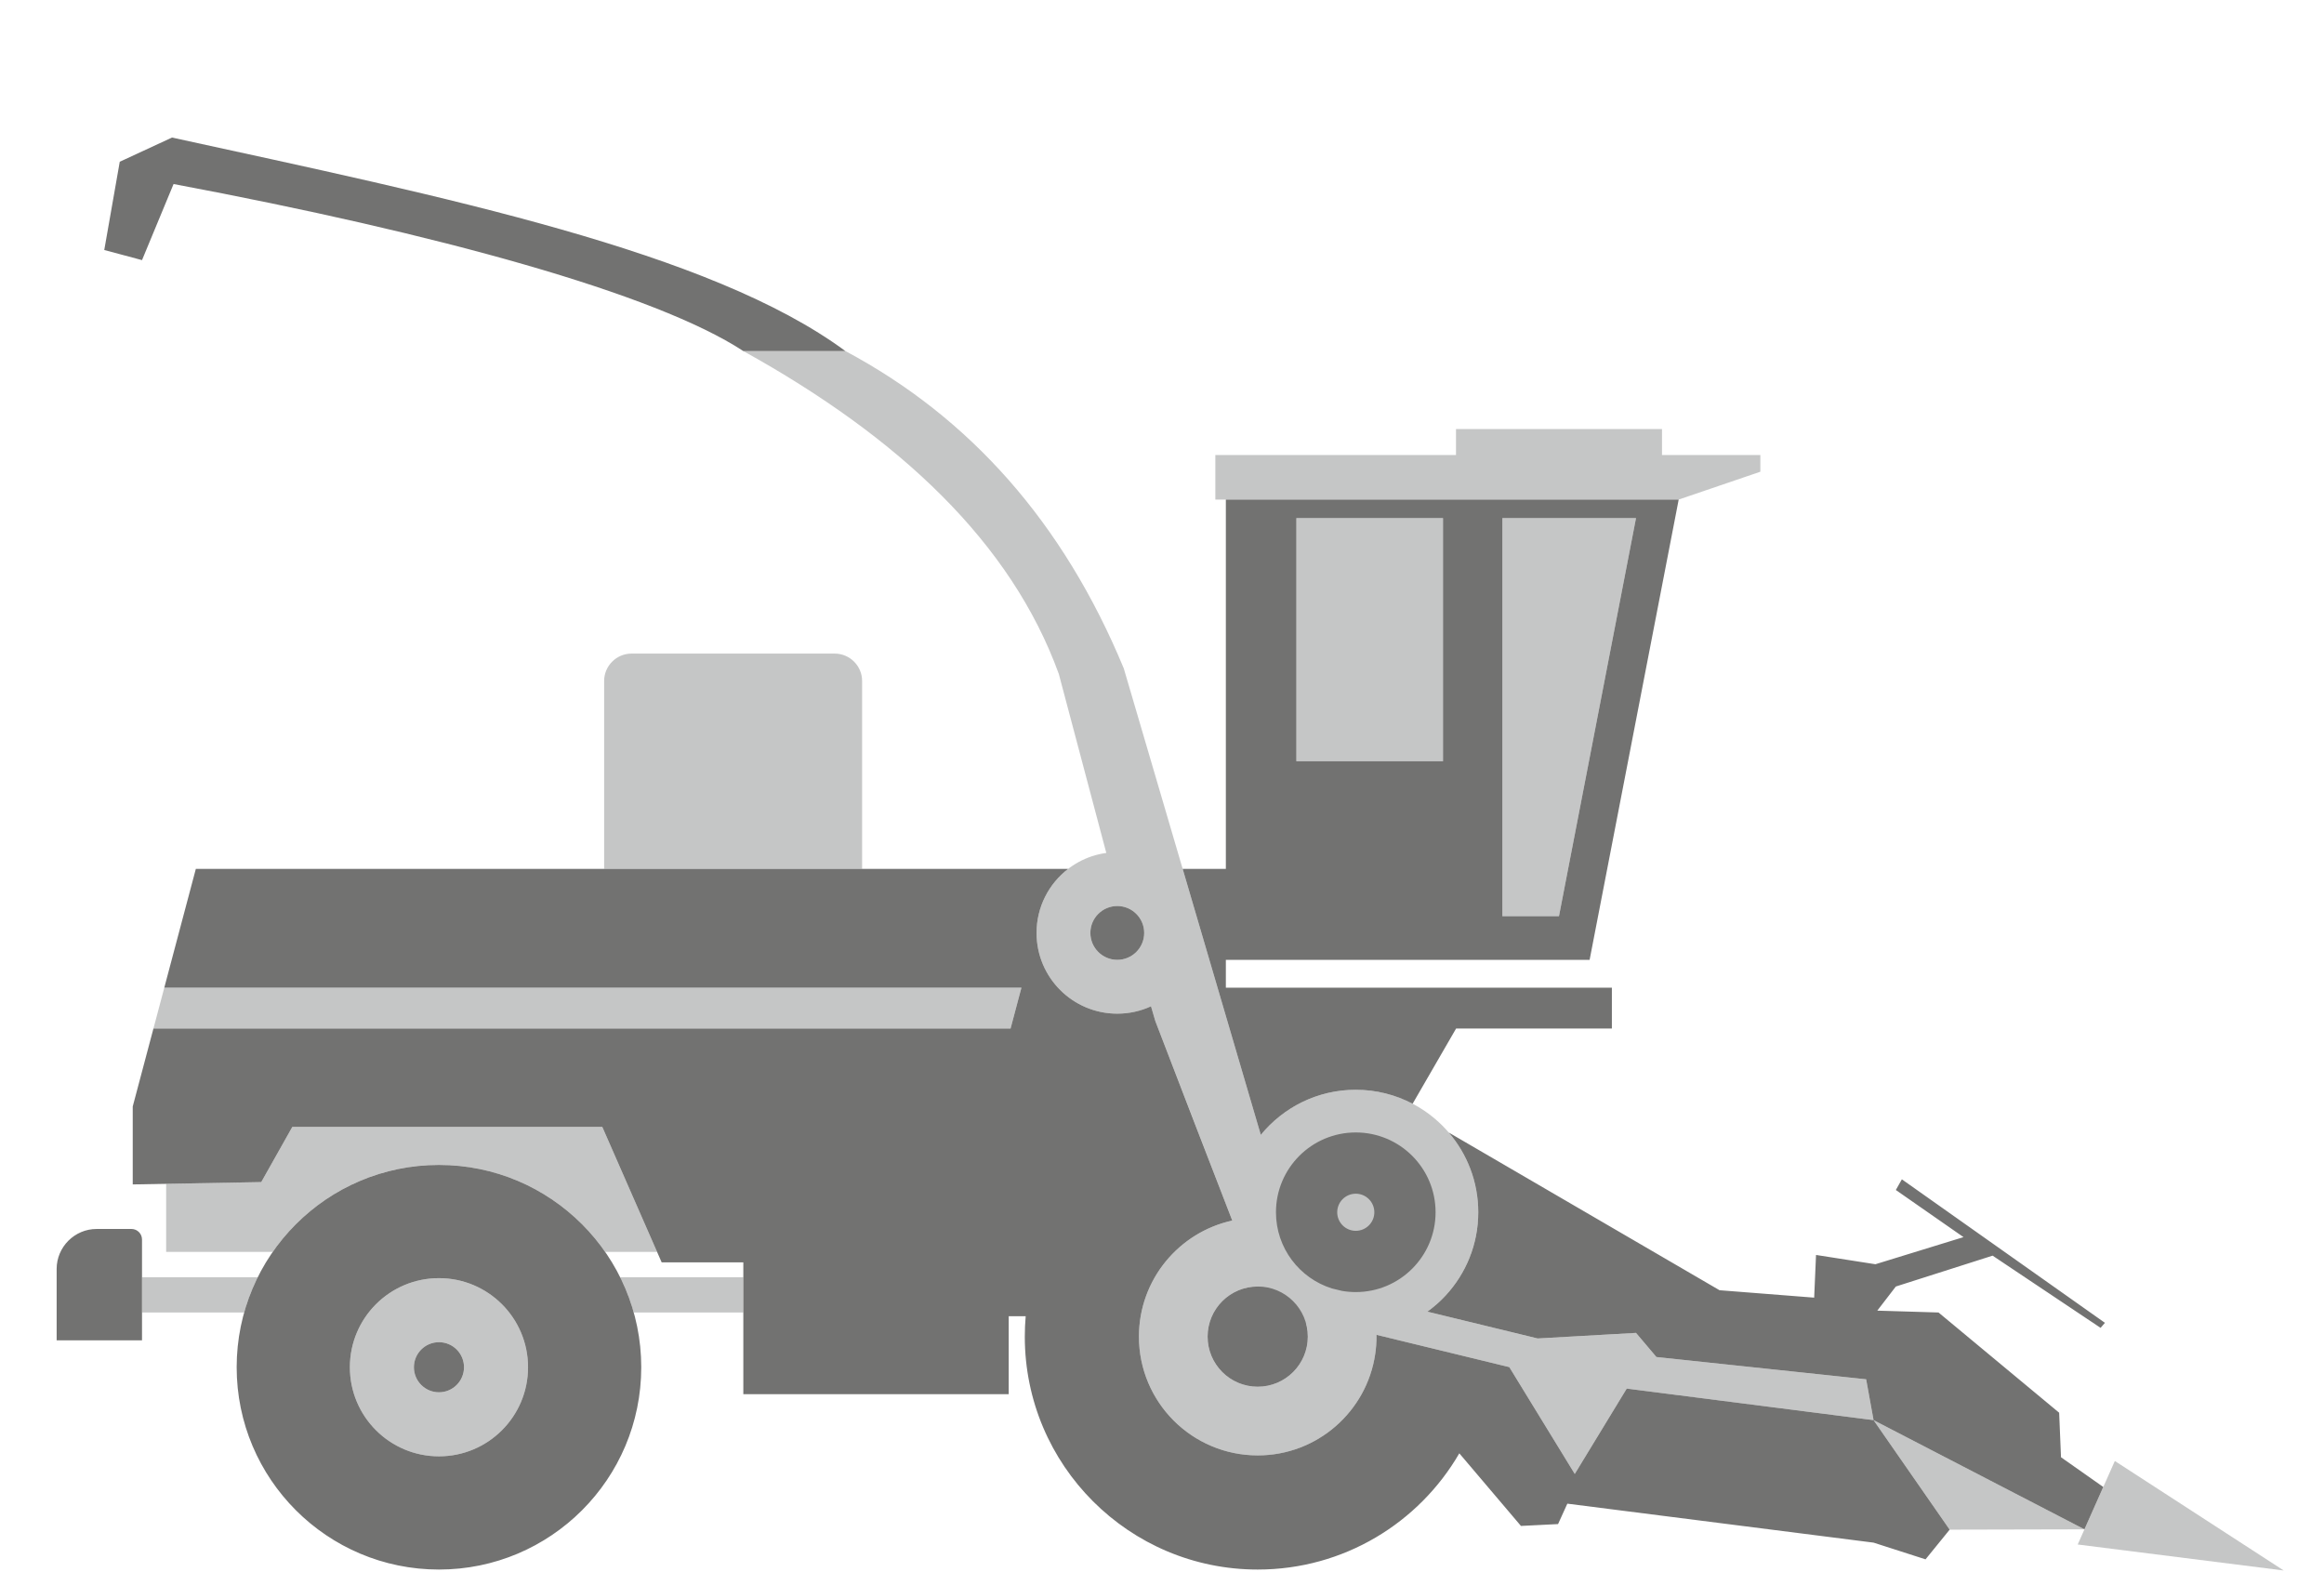
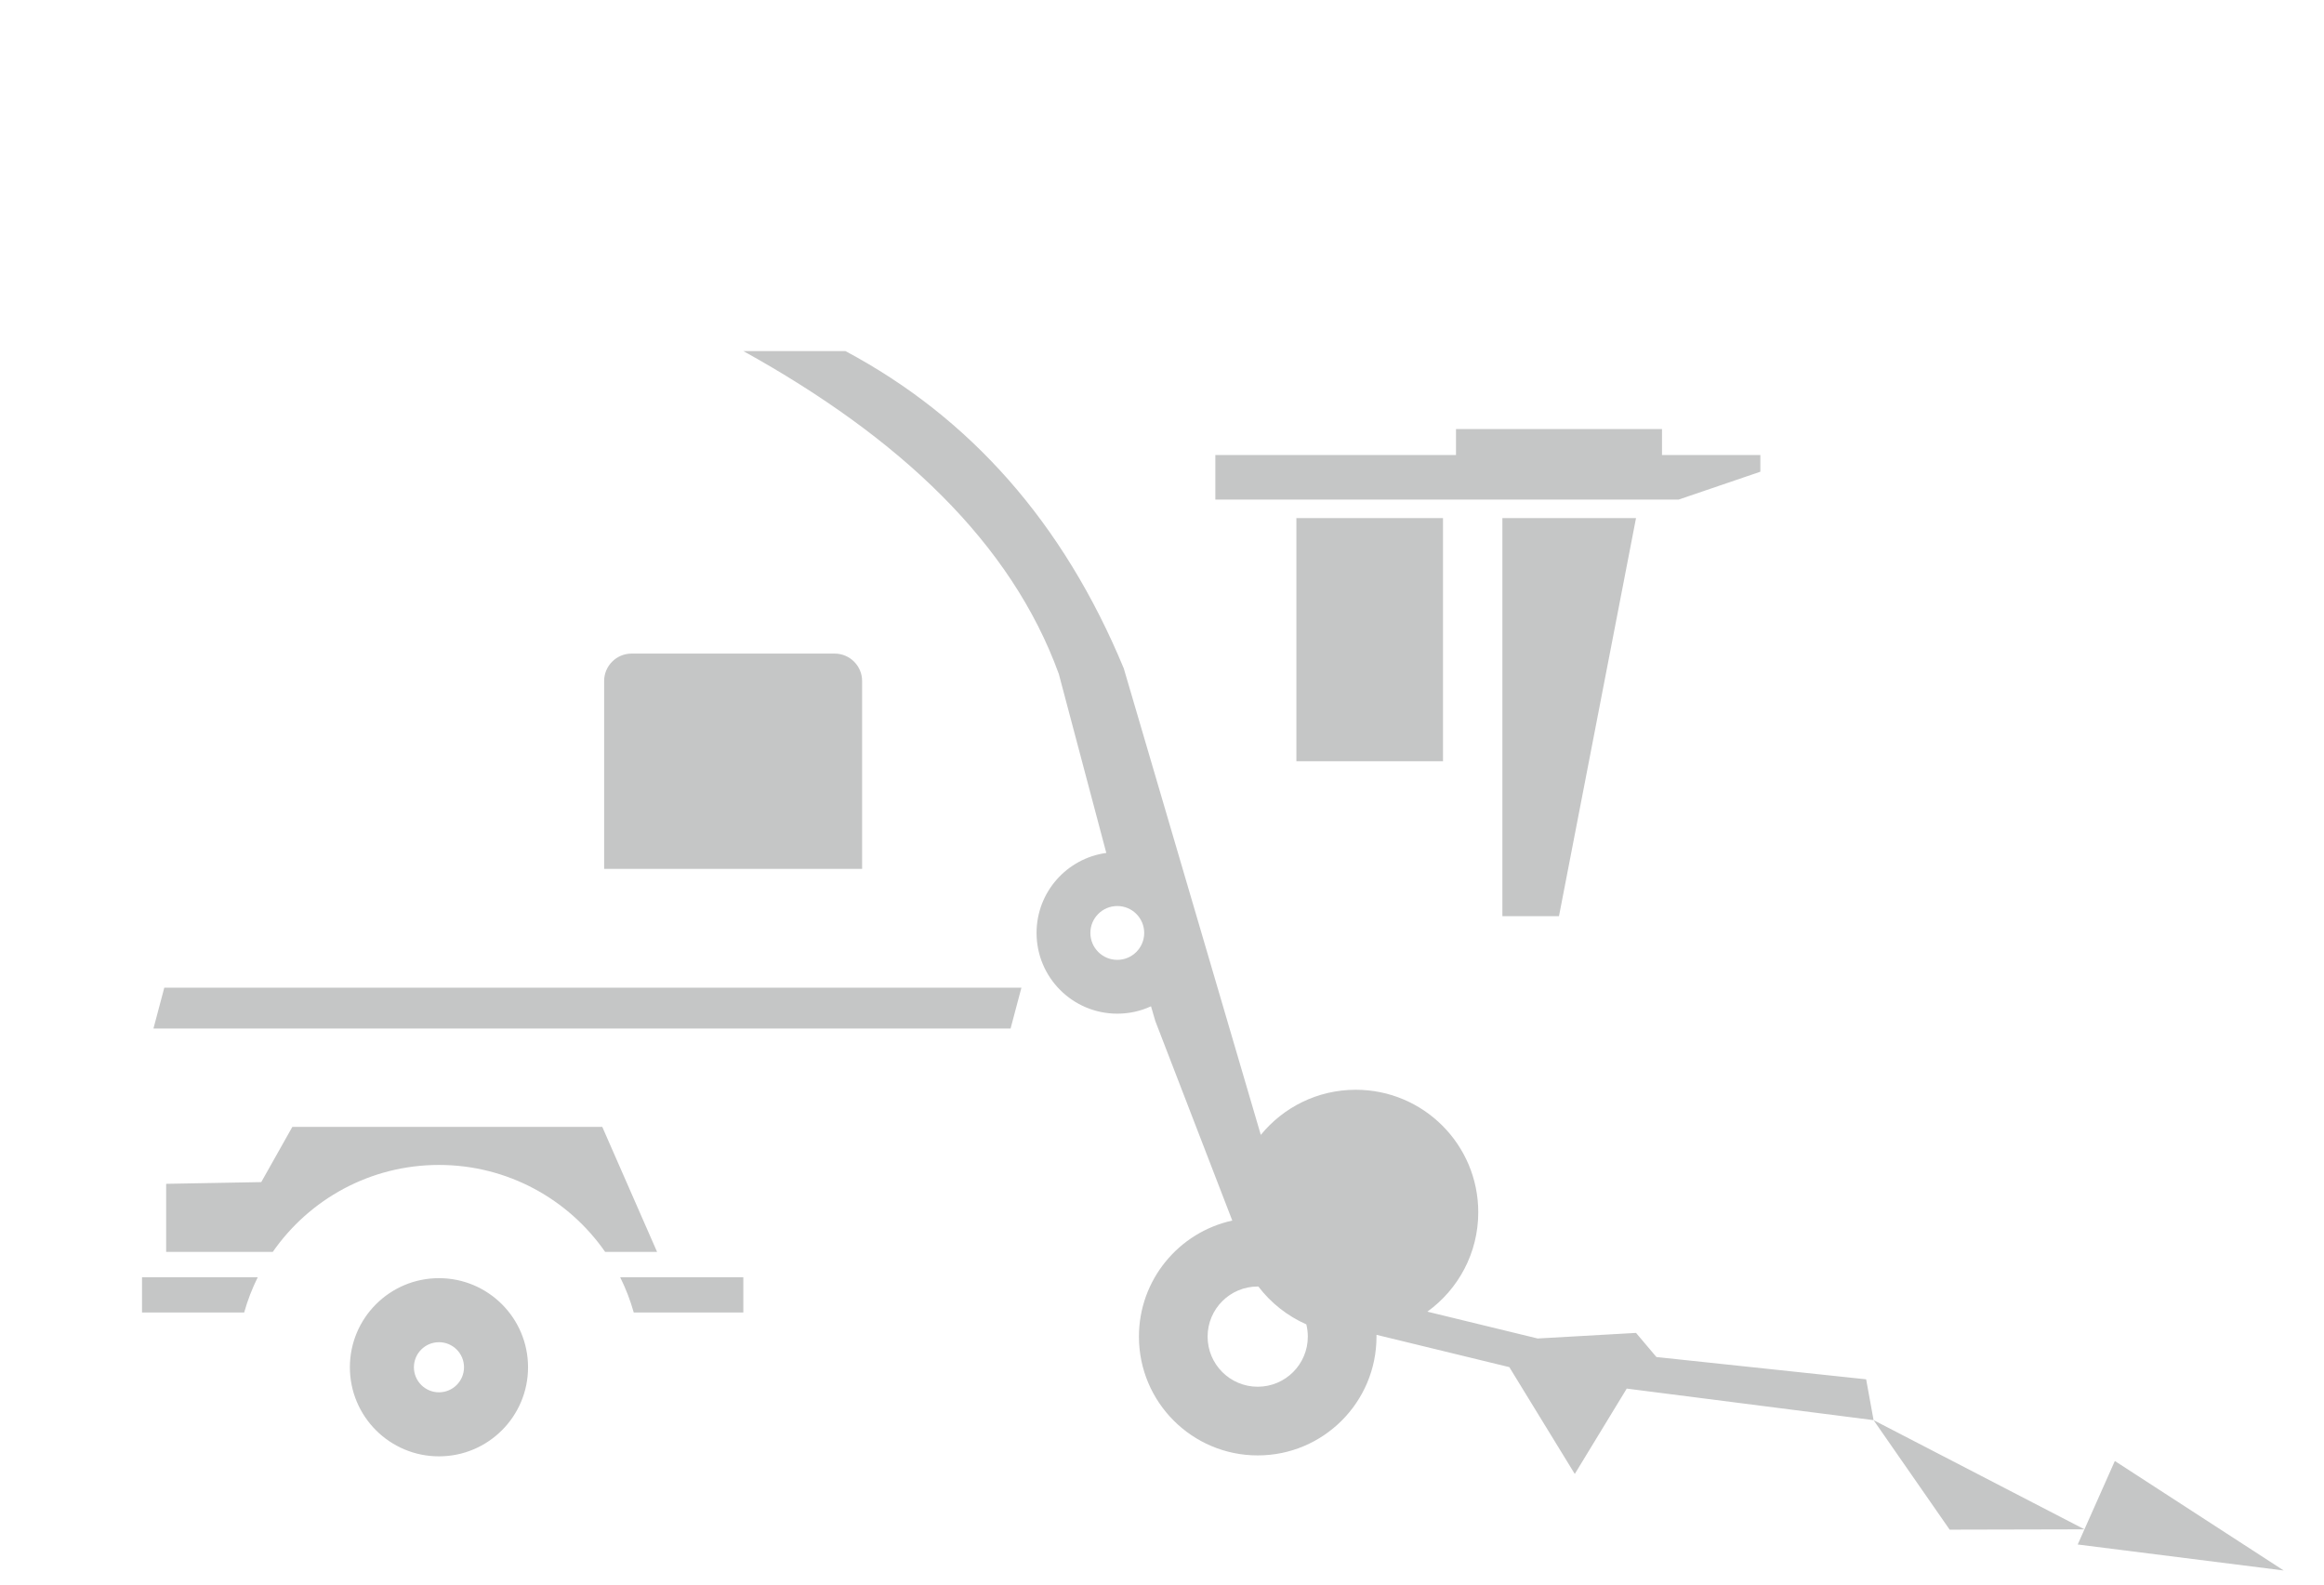
<svg xmlns="http://www.w3.org/2000/svg" xml:space="preserve" width="44mm" height="30mm" version="1.1" style="shape-rendering:geometricPrecision; text-rendering:geometricPrecision; image-rendering:optimizeQuality; fill-rule:evenodd; clip-rule:evenodd" viewBox="0 0 4400 3000">
  <defs>
    <style type="text/css">
   
    .fil1 {fill:#727271}
    .fil0 {fill:#C5C6C6}
   
  </style>
  </defs>
  <g id="Слой_x0020_1">
    <g id="_2088111334848">
      <path class="fil0" d="M2381.21 2435.69l0 -0.01c-52.39,0 -94.87,42.48 -94.87,94.88 0,52.39 42.48,94.87 94.87,94.87 52.4,0 94.87,-42.48 94.87,-94.87 0,-8.01 -1,-15.78 -2.86,-23.21 -36.01,-15.92 -67.2,-40.73 -90.8,-71.65l-1.21 -0.02 0 0.01zm373.83 60.4l-52.62 -12.79c58.36,-42.12 96.35,-110.7 96.35,-188.18 0,-128.09 -103.82,-231.92 -231.9,-231.92 -72.53,0 -137.28,33.31 -179.81,85.45l-259.41 -883.11c-114.28,-275.88 -290.98,-474.94 -527.06,-600.89l-193.26 0c296.18,164.1 507.31,362.99 597.34,611.43l89.87 338.75c-74.57,10.15 -132.04,74.08 -132.04,151.44 0,84.43 68.43,152.86 152.85,152.86 22.8,0 44.42,-5 63.85,-13.95l8.18 28 145.68 377.67c-101.06,22.05 -176.73,112.03 -176.73,219.71 0,124.2 100.68,224.89 224.88,224.89 124.2,0 224.88,-100.69 224.88,-224.89l-0.03 -3.41 251.5 61.16 123.93 202.27 98.38 -161.63 467.33 59.73 399.26 206.74 -255.2 0.59 -144.06 -207.33 -14.06 -77.31 -397.05 -42.16 -38.65 -45.69 -186.23 10.55 -156.17 -37.98 0 0zm-1347.71 -77.98l-233.2 0c10.56,21.21 19.22,43.54 25.74,66.76l207.46 0 0 -66.76zm-919.31 0l-219.14 0 0 66.76 193.4 0c6.52,-23.22 15.18,-45.55 25.74,-66.76zm412.23 16.55c-1.05,-0.47 -2.1,-0.93 -3.15,-1.38 1.05,0.45 2.1,0.91 3.15,1.38zm-3.91 -1.7c-1.06,-0.44 -2.12,-0.88 -3.19,-1.3 1.07,0.42 2.13,0.86 3.19,1.3zm-19.25 -6.74c-1.21,-0.34 -2.44,-0.67 -3.66,-0.99 1.23,0.32 2.45,0.65 3.66,0.99zm-3.95 -1.07c-1.18,-0.3 -2.37,-0.58 -3.55,-0.86 1.18,0.28 2.37,0.56 3.55,0.86zm-12.46 -2.69c-1.14,-0.2 -2.28,-0.39 -3.43,-0.57 1.15,0.18 2.29,0.37 3.43,0.57zm-4.21 -0.69c-1.17,-0.18 -2.35,-0.34 -3.53,-0.49 1.18,0.15 2.36,0.31 3.53,0.49zm-4.41 -0.61c-2.45,-0.3 -4.92,-0.55 -7.4,-0.75 2.48,0.2 4.95,0.45 7.4,0.75zm-8.34 -0.82c-1.18,-0.09 -2.36,-0.16 -3.55,-0.23 1.18,0.07 2.37,0.14 3.55,0.23zm-4.35 -0.27c-1.21,-0.06 -2.43,-0.11 -3.65,-0.14 1.22,0.03 2.44,0.08 3.65,0.14zm-4.42 -0.16c-1.29,-0.03 -2.58,-0.05 -3.87,-0.05 -1.3,0 -2.59,0.02 -3.88,0.05 1.29,-0.03 2.58,-0.05 3.88,-0.05 1.29,0 2.58,0.02 3.87,0.05zm-8.52 0.02c-1.22,0.03 -2.43,0.08 -3.65,0.14 1.22,-0.06 2.43,-0.11 3.65,-0.14zm-4.45 0.18c-1.19,0.07 -2.37,0.14 -3.55,0.23 1.18,-0.09 2.36,-0.16 3.55,-0.23zm-4.49 0.3c-2.48,0.2 -4.94,0.45 -7.39,0.75 2.45,-0.3 4.91,-0.55 7.39,-0.75zm-8.28 0.87c-1.18,0.15 -2.36,0.31 -3.53,0.49 1.17,-0.18 2.35,-0.34 3.53,-0.49zm-12.39 2.07c-1.13,0.24 -2.26,0.48 -3.39,0.74 1.13,-0.26 2.26,-0.5 3.39,-0.74zm-4.25 0.94c-1.19,0.28 -2.37,0.56 -3.55,0.86 1.18,-0.3 2.36,-0.58 3.55,-0.86zm-3.85 0.94c-1.23,0.32 -2.44,0.65 -3.66,0.99 1.22,-0.34 2.43,-0.67 3.66,-0.99zm-3.93 1.07c-1.12,0.31 -2.24,0.65 -3.36,1 1.12,-0.35 2.24,-0.69 3.36,-1zm-4.2 1.25c-1.1,0.35 -2.19,0.71 -3.28,1.07 1.09,-0.36 2.18,-0.72 3.28,-1.07zm-11.59 4.11c-1.07,0.42 -2.13,0.86 -3.18,1.3 1.05,-0.44 2.11,-0.88 3.18,-1.3zm-3.94 1.62c-1.06,0.45 -2.11,0.91 -3.16,1.38 1.05,-0.47 2.1,-0.93 3.16,-1.38zm478.95 -63.19l-98.32 0c-69.18,-99.46 -184.28,-164.58 -314.61,-164.58 -130.34,0 -245.44,65.12 -314.61,164.58l-201.91 0 0 -128.83 180.08 -3.27 58.85 -104.52 586.8 0 103.72 236.62zm-932.96 -500.16l1622.79 0 -20.53 77.31 -1622.79 0 20.53 -77.31zm1321.16 -224.89l-488.41 0 0 -355.82c0,-28.49 23.3,-51.8 51.79,-51.8l384.83 0c28.49,0 51.79,23.31 51.79,51.8l0 355.82zm1212.24 89.46l107.15 0 145.84 -753.59 -252.99 0 0 753.59zm-112.44 -753.59l-277.58 0 0 460.32 277.58 0 0 -460.32zm-431.03 -35.14l877.28 0 154.6 -52.71 0 -31.63 -186.23 0 0 -49.19 -390.02 0 0 49.19 -455.63 0 0 84.34zm-185.63 769.55c-28.14,0 -50.95,22.81 -50.95,50.95 0,28.14 22.81,50.96 50.95,50.96 28.14,0 50.95,-22.82 50.95,-50.96 0,-28.14 -22.81,-50.95 -50.95,-50.95zm1818.36 1208.79l390.03 49.2 -319.75 -207.32 -70.28 158.12zm-3102.63 -504.25c-93.15,0 -168.66,75.52 -168.66,168.67 0,93.16 75.51,168.67 168.66,168.67 93.14,0 168.65,-75.51 168.65,-168.67 0,-93.15 -75.51,-168.67 -168.65,-168.67zm0 121.24c-26.2,0 -47.44,21.23 -47.44,47.43 0,26.2 21.24,47.44 47.44,47.44 26.2,0 47.43,-21.24 47.43,-47.44 0,-26.2 -21.23,-47.43 -47.43,-47.43z" />
-       <path class="fil1" d="M2674.5 2089.65l82.33 -142.41 294.93 0 0 -77.31 -730.86 0 0 -52.71 688.7 0 168.66 -871.45 -857.36 0 0 699.27 -81.77 0 76.38 260.03 71.55 243.58c42.53,-52.14 107.28,-85.45 179.81,-85.45 38.85,0 75.46,9.56 107.63,26.45zm-1843.42 451.45c-26.2,0 -47.44,21.23 -47.44,47.43 0,26.2 21.24,47.44 47.44,47.44 26.2,0 47.43,-21.24 47.43,-47.44 0,-26.2 -21.23,-47.43 -47.43,-47.43zm-562.2 -3.52l-161.63 0 0 -135.13c0,-41.64 34.06,-75.71 75.7,-75.71l66.01 0c10.96,0 19.92,8.97 19.92,19.93l0 190.91zm562.2 -332.07c-211.53,0 -383,171.48 -383,383.02 0,211.54 171.47,383.02 383,383.02 211.52,0 382.99,-171.48 382.99,-383.02 0,-211.54 -171.47,-383.02 -382.99,-383.02zm0 214.35c-93.15,0 -168.66,75.52 -168.66,168.67 0,93.16 75.51,168.67 168.66,168.67 93.14,0 168.65,-75.51 168.65,-168.67 0,-93.15 -75.51,-168.67 -168.65,-168.67zm576.25 -1755.21c-166.31,-108.91 -578.37,-222.25 -1078.71,-316.25l-59.74 144.07 -71.48 -19.16 29.32 -167.08 98.96 -45.82c519.95,113.48 1019.01,215.33 1274.91,404.24l-193.26 0zm973.88 1771.03c-52.39,0 -94.87,42.48 -94.87,94.88 0,52.39 42.48,94.87 94.87,94.87 52.4,0 94.87,-42.48 94.87,-94.87 0,-52.4 -42.47,-94.88 -94.87,-94.88zm-193.83 -502.5l-8.18 -28c-19.43,8.95 -41.05,13.95 -63.85,13.95 -84.42,0 -152.85,-68.43 -152.85,-152.86 0,-49.38 23.42,-93.29 59.75,-121.23l-1651.47 0 -59.73 224.89 1622.79 0 -20.53 77.31 -1622.79 0 -39.21 147.59 0 147.58 243.33 -4.42 58.85 -104.52 586.8 0 112.44 256.52 154.6 0 0 249.5 502.47 0 0 -147.59 32.12 0c-1.1,12.74 -1.68,25.63 -1.68,38.66 0,243.56 197.43,441 440.97,441 163.04,0 305.39,-88.49 381.7,-220.05l-159.27 -187.66 275.95 325.13 70.27 -3.52 17.57 -38.65 579.77 73.79 98.39 31.63 45.67 -56.22 -144.06 -207.33 399.26 206.74 35.64 -80.2 -80.01 -56.26 -3.52 -84.33 -228.39 -189.76 -115.95 -3.51 35.14 -45.68 183.2 -58.42 204.46 136.71 8.19 -9.54 -384.44 -271.68 -11.41 20.2 128.13 89.24 -166.79 51.32 -112.44 -17.57 -3.51 80.82 -179.2 -14.05 -512.61 -298.53 -0.01 0.01c34.8,40.57 55.83,93.29 55.83,150.93 0,60.78 -23.39,116.1 -61.65,157.46l-1.18 1.26 -0.64 0.67 -1.16 1.23 -1.64 1.68 -0.22 0.23 -1.43 1.44 -0.25 0.25 -1 1 -0.79 0.76 -1.32 1.28 -1.6 1.54 -0.1 0.08 -1.72 1.6 -1.21 1.11 -0.52 0.48 -0.85 0.76 -0.26 0.23 -0.01 0 -0.08 0.08 -0.09 0.08 0 0 -0.09 0.08 -0.09 0.08 0 0 -0.09 0.08 -0.09 0.08 0 0 -0.09 0.08c-5.81,5.15 -11.88,10.01 -18.18,14.56l52.62 12.79 0 0 156.17 37.98 186.23 -10.55 38.65 45.69 397.05 42.16 14.06 77.31 -467.33 -59.73 -98.38 161.63 -123.93 -202.27 -251.5 -61.16 0.03 3.41c0,11.31 -0.85,22.42 -2.46,33.29 -16.08,108.41 -109.53,191.6 -222.42,191.6 -124.2,0 -224.88,-100.69 -224.88,-224.89 0,-107.68 75.67,-197.66 176.73,-219.71 -52.45,-135.96 -94.32,-243.35 -145.68,-377.67zm379.49 210.84c-83.45,0 -151.1,67.65 -151.1,151.1 0,67.71 44.55,125.02 105.92,144.23l18.86 4.58c8.54,1.51 17.34,2.29 26.32,2.29 83.44,0 151.09,-67.65 151.09,-151.1 0,-83.45 -67.65,-151.1 -151.09,-151.1zm0 115.96c-19.41,0 -35.14,15.73 -35.14,35.14 0,19.41 15.73,35.14 35.14,35.14 19.4,0 35.14,-15.73 35.14,-35.14 0,-19.41 -15.74,-35.14 -35.14,-35.14zm-451.52 -544.66c-28.14,0 -50.95,22.81 -50.95,50.95 0,28.14 22.81,50.96 50.95,50.96 28.14,0 50.95,-22.82 50.95,-50.96 0,-28.14 -22.81,-50.95 -50.95,-50.95zm729.1 19.18l107.15 0 145.84 -753.59 -252.99 0 0 753.59zm-112.44 -753.59l-277.58 0 0 460.32 277.58 0 0 -460.32z" />
    </g>
  </g>
</svg>